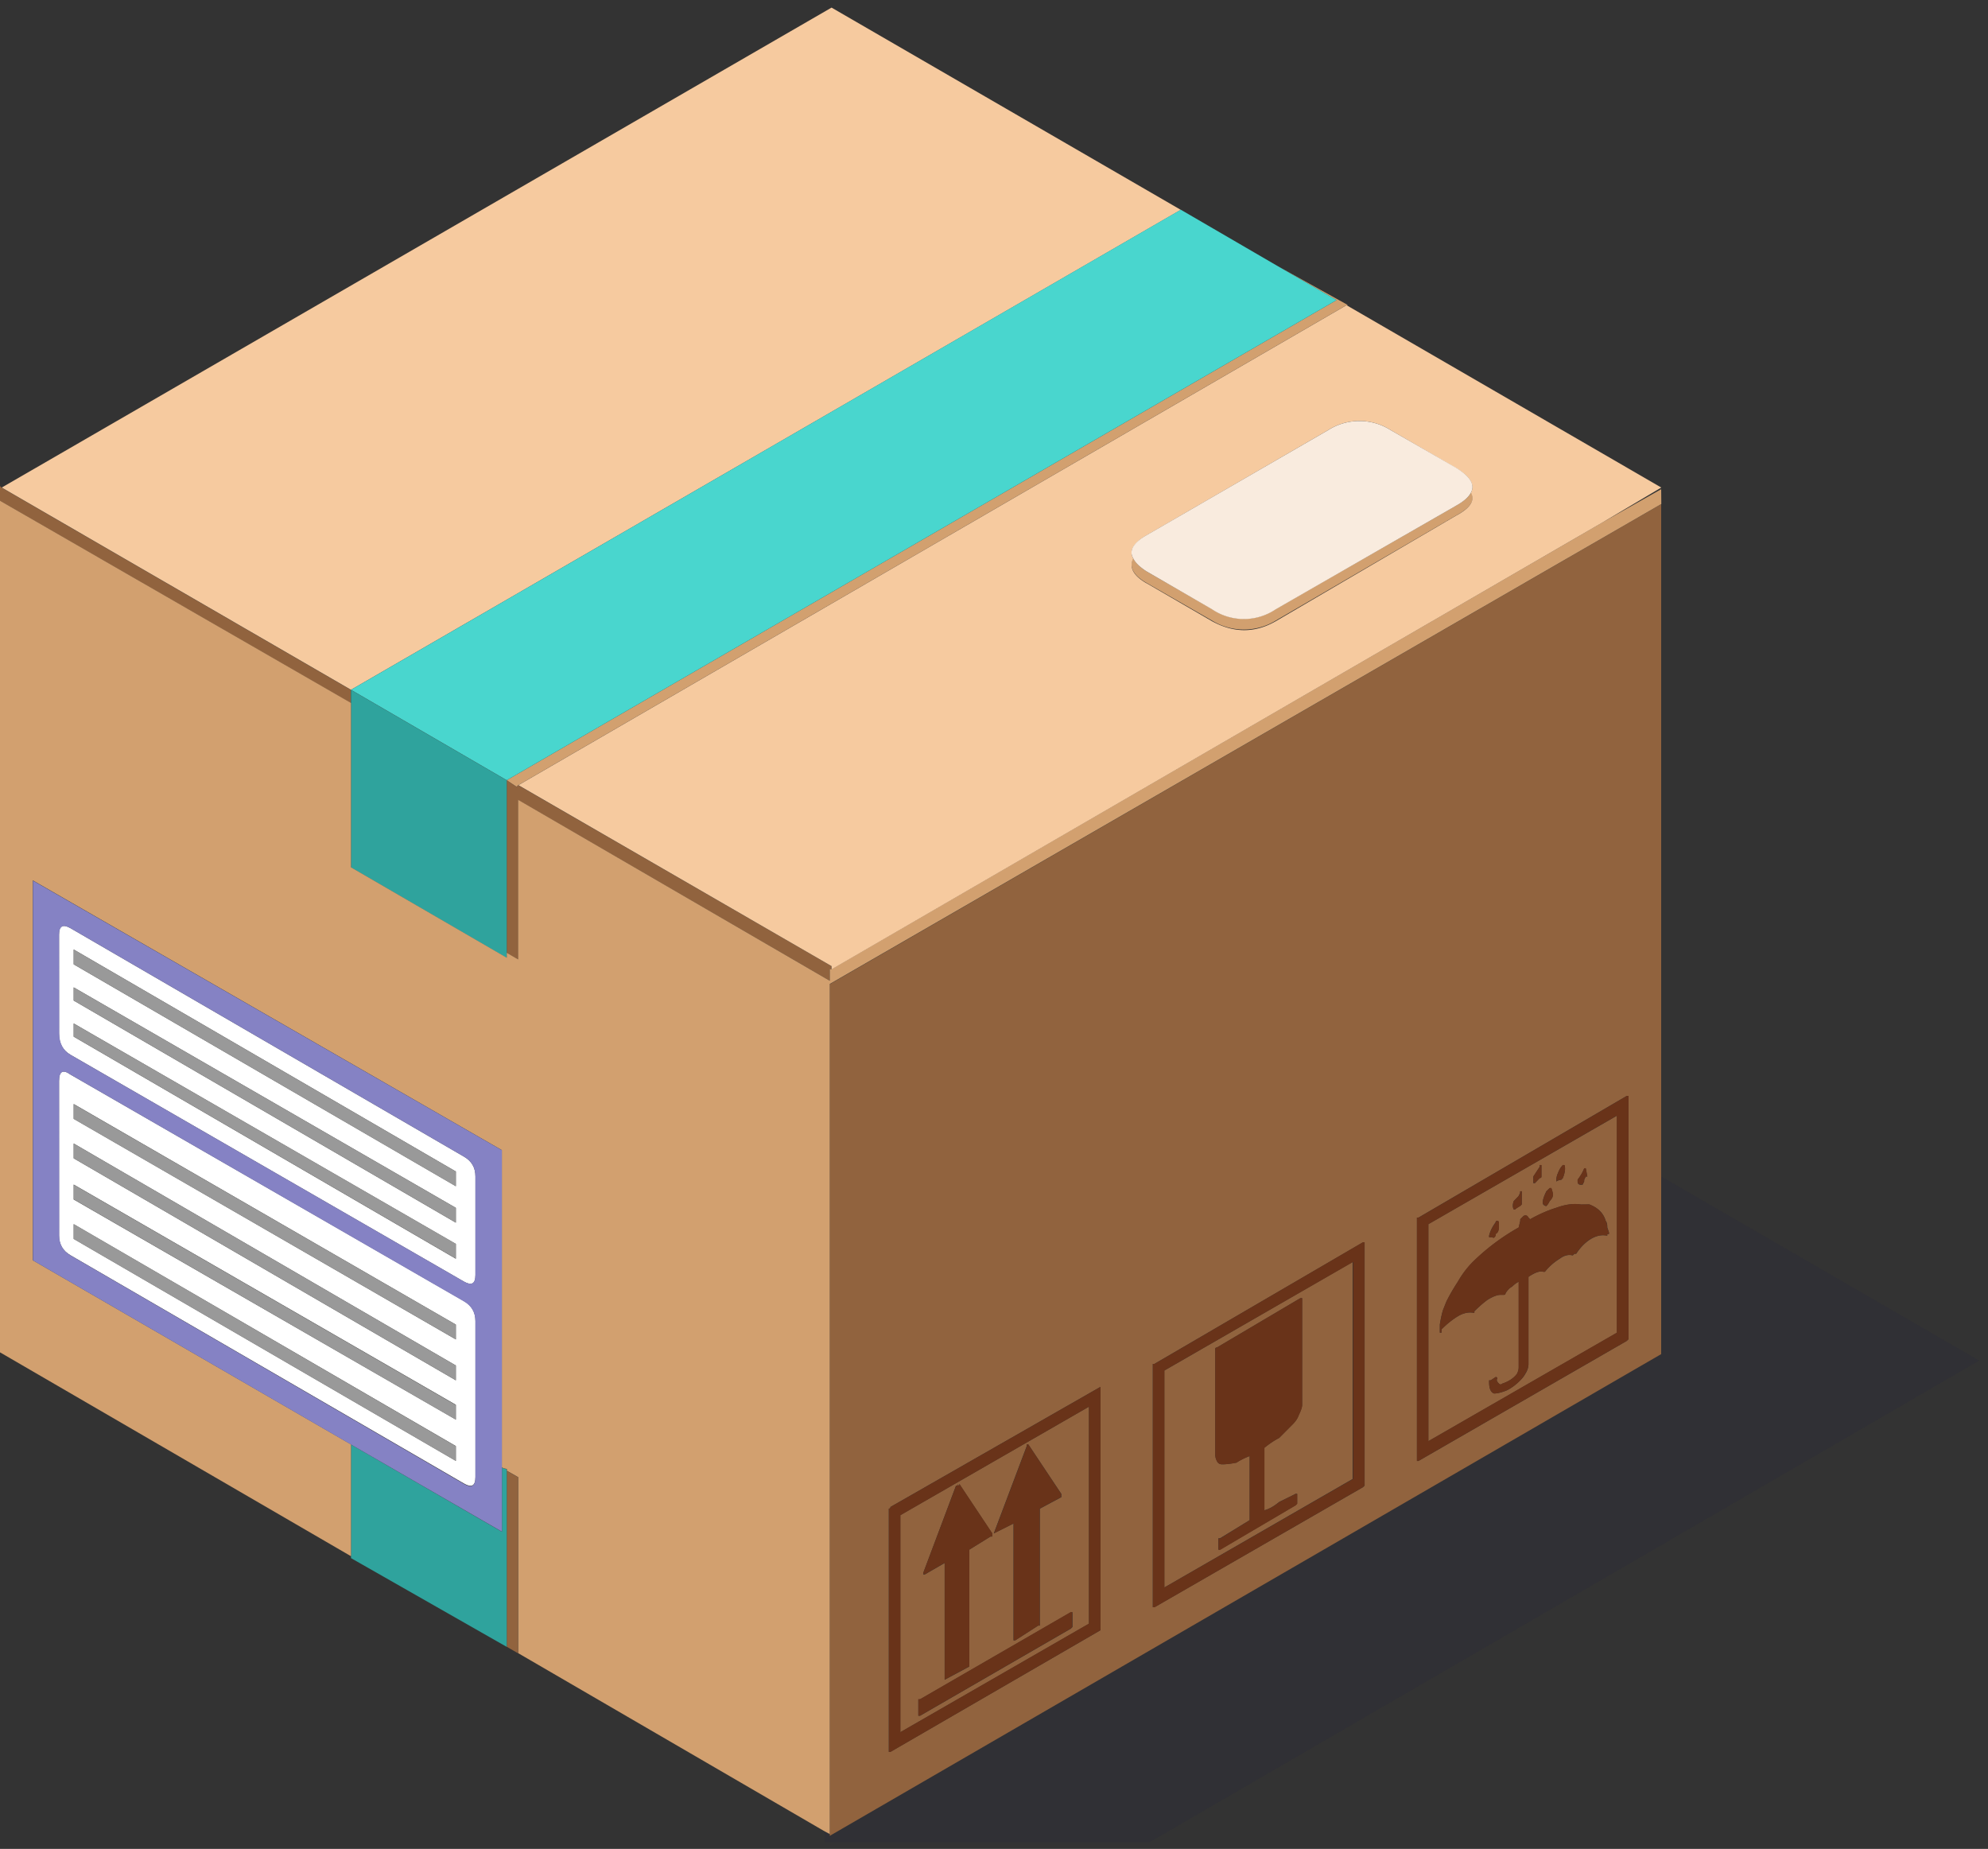
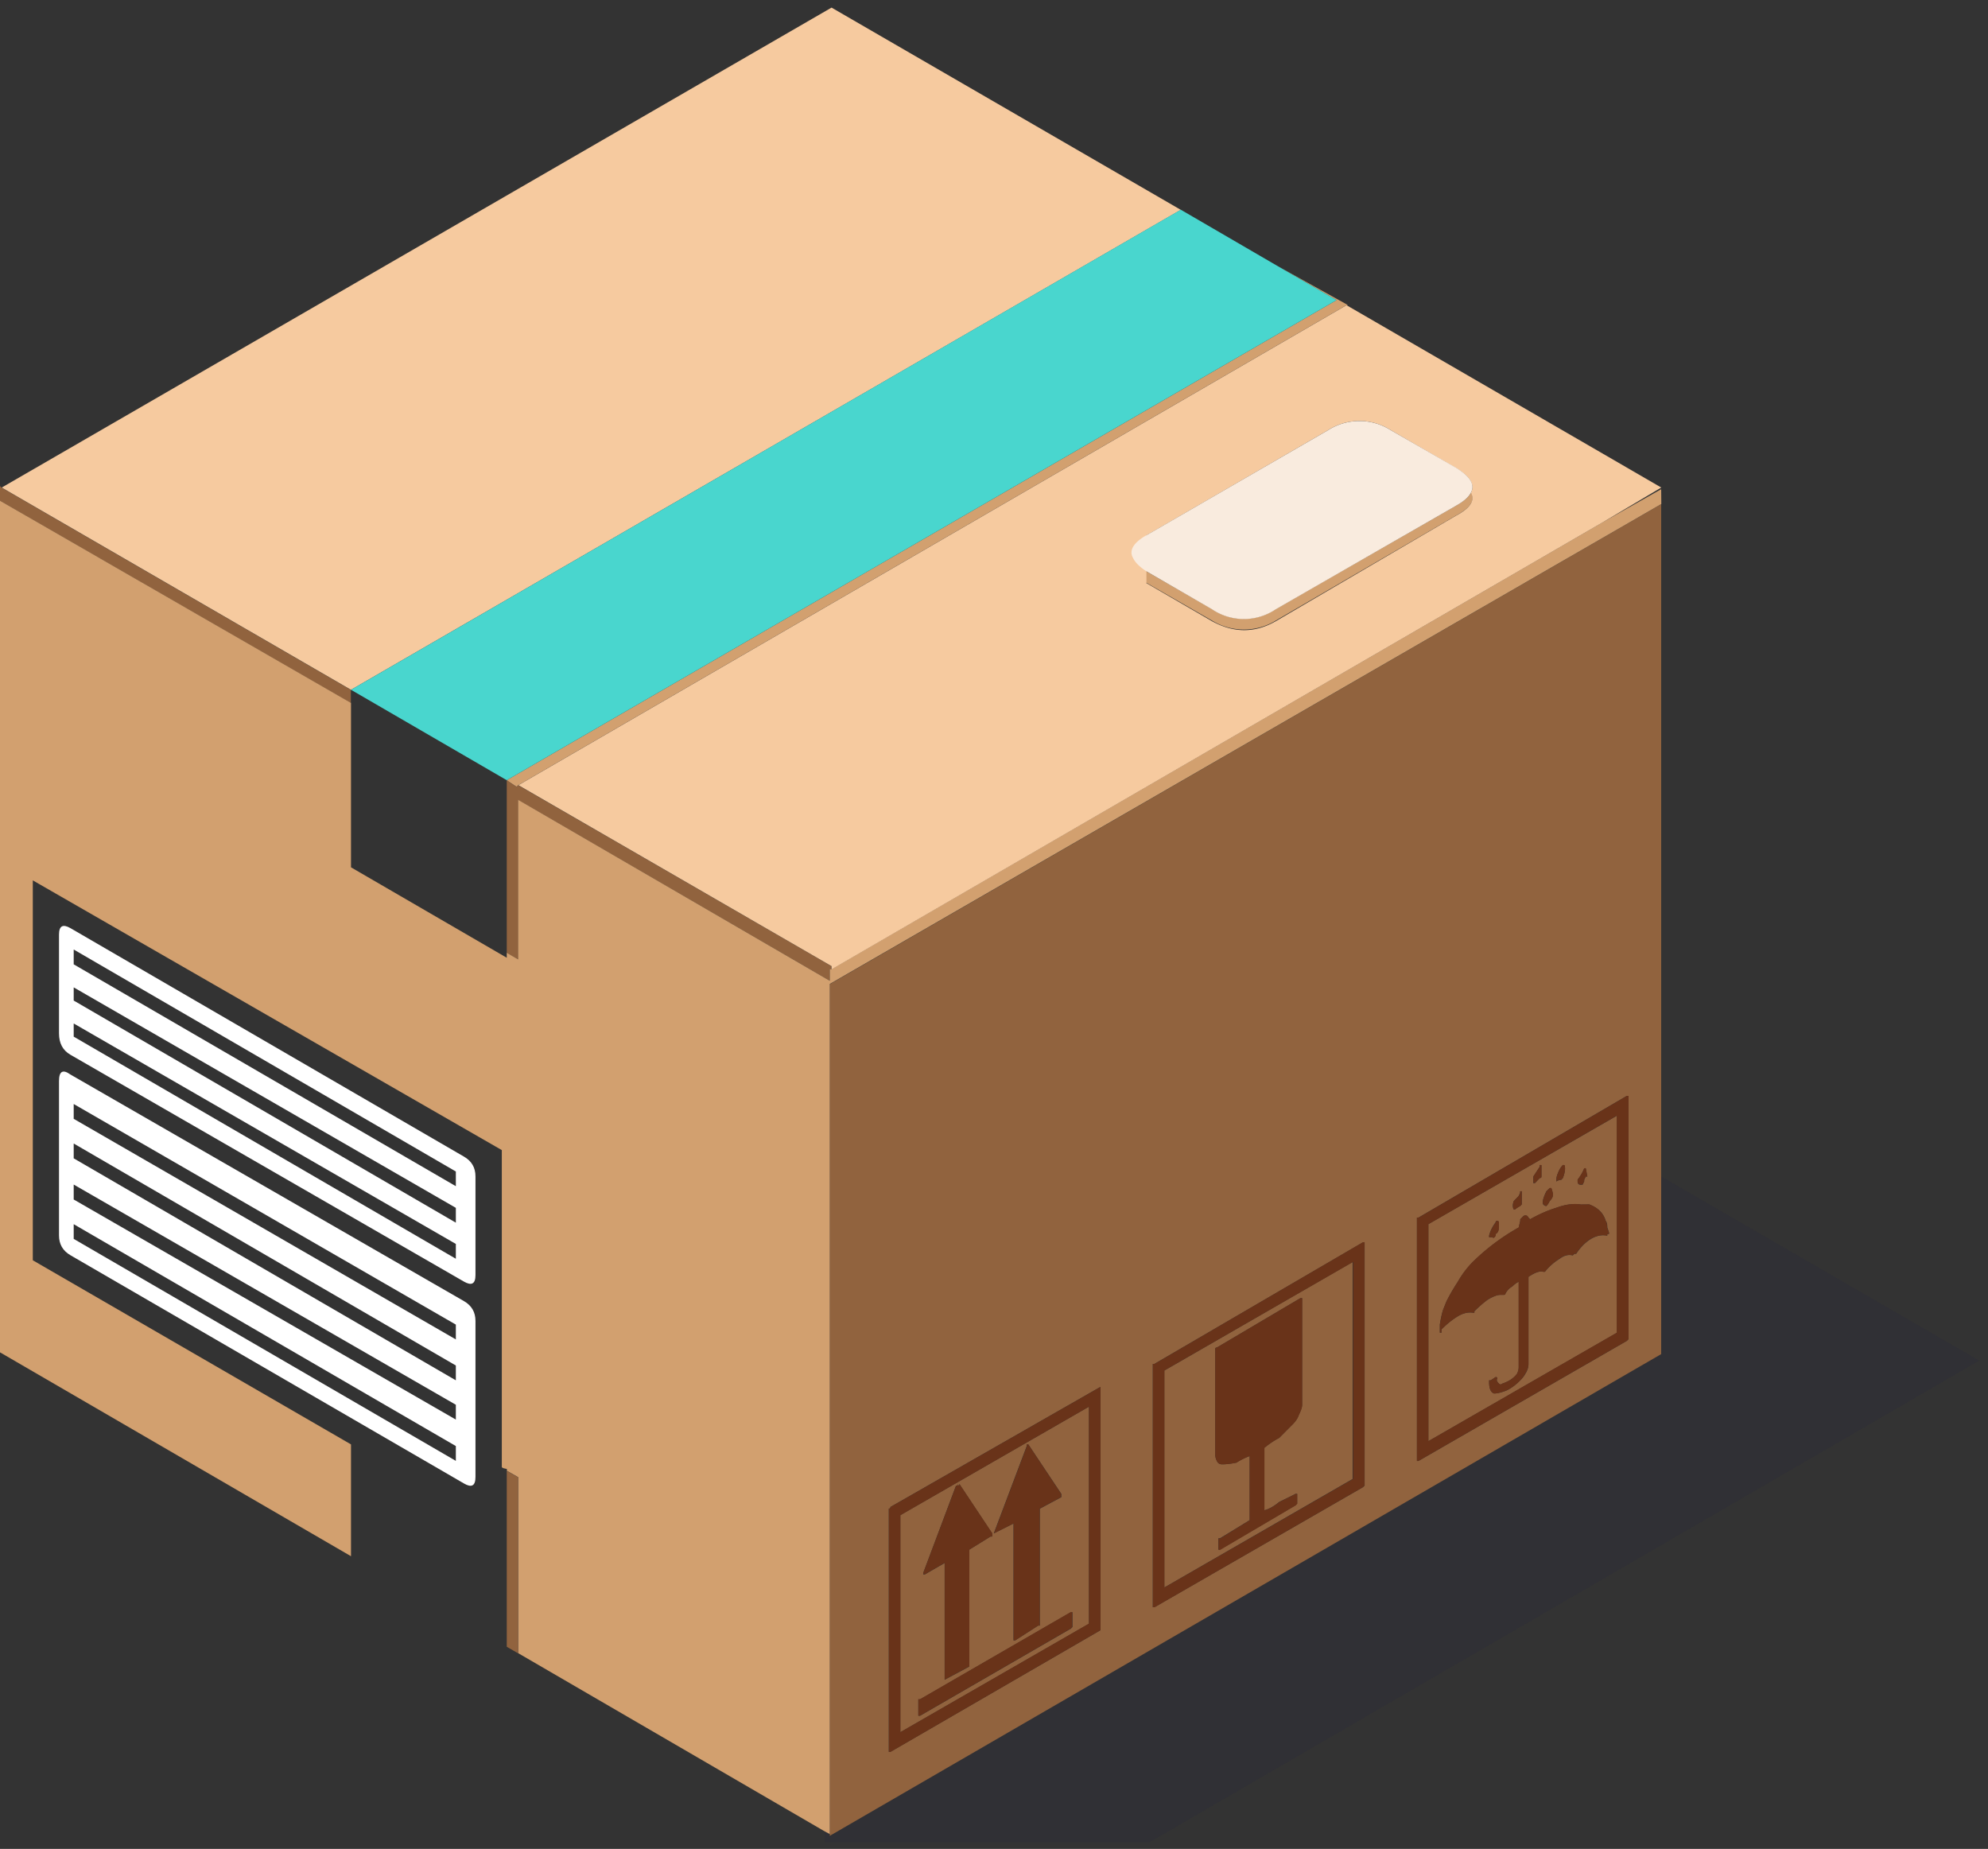
<svg xmlns="http://www.w3.org/2000/svg" xmlns:xlink="http://www.w3.org/1999/xlink" width="157" height="146" viewBox="0 0 157 146">
  <rect x="0" y="0" width="157" height="146" fill="#333333" stroke="none" />
  <defs>
    <path id="j462b" d="M1025.19 2491.92l-65.66 38.04v-.13l-.39-.2v.85h25.64l65.53-38.04-25.12-14.54z" />
    <path id="j462c" d="M894 2424.55v-1.17l.13.13 27.58 15.97v1.04zm40.02 76.6l.9.51v13.9l-.9-.52zm25.51-38.43l65.66-37.91v67.12l-65.66 38.04zm59.33 17.4c-.6-.1-1.25 0-1.94.25-.6.18-1.3.48-2.08.91l-.13-.13c-.08-.17-.22-.22-.39-.13l-.26.26v.13l-.12.52a17.11 17.11 0 0 0-3.63 2.73 7.4 7.4 0 0 0-1.18 1.56c-.34.51-.64 1.03-.9 1.55l-.26.65c-.09.26-.18.65-.26 1.17v.65h.13v-.26c.43-.43.86-.78 1.3-1.04.43-.26.86-.35 1.3-.26v-.13c.34-.34.68-.65 1.03-.9.43-.27.78-.4 1.04-.4h.26c.08 0 .13-.04.13-.13.17-.26.34-.43.52-.52.17-.17.34-.3.52-.38v6.75c0 .17-.05.34-.14.52-.26.34-.64.6-1.16.77-.1.09-.18.09-.26 0-.17-.17-.22-.3-.13-.39 0-.08-.04-.13-.13-.13l-.4.26h-.12v.13c0 .52.13.83.4.91.25 0 .6-.08 1.03-.26a4 4 0 0 0 1.03-.78 2 2 0 0 0 .4-.51c.17-.26.25-.52.25-.78v-6.88c.52-.35.91-.48 1.17-.4h.13a4.4 4.4 0 0 1 1.17-1.03c.34-.26.69-.35 1.03-.26l.13-.13h.14c.34-.52.73-.91 1.16-1.17.43-.26.87-.35 1.3-.26v-.13h.13v-.13l-.13-.39c0-.26-.05-.43-.13-.52-.17-.6-.6-1.04-1.3-1.3zm.37-2.21h.13l-.13-.65h-.12c-.1.26-.26.56-.52.9v.14c0 .17.08.26.26.26h.13l.13-.26v-.13zm-33.28 15.32l14.87-8.57v17.13l-14.87 8.57zm15.82-10.13h-.13l-16.47 9.6h-.13v19.22h.13l16.47-9.48.13-.13zm-4.94 4.41h-.13l-6.6 3.9c-.09 0-.13.04-.13.13v8.3c0 .18.04.35.13.53.08.17.21.26.38.26h.14c.25 0 .6-.05 1.03-.13.26-.18.6-.35 1.04-.52v5.06l-2.34 1.43h-.13v.9h.13l5.96-3.5.13-.13v-.78h-.13c-.17.1-.6.3-1.3.65-.42.35-.81.56-1.16.65v-4.93c.43-.35.82-.6 1.17-.78l1.03-1.04c.26-.26.44-.52.52-.78.17-.35.26-.6.26-.78zm25.77-15.97h-.13l-16.45 9.61h-.12v19.22h.12l16.45-9.48.13-.13zm-6.87 5.46h-.13v.13l-.51.78v.52h.13l.38-.4c.09 0 .13-.04.13-.12zm1.7 0c-.18.17-.3.39-.4.65-.08.17-.13.39-.13.65.17-.1.3-.13.4-.13l.12-.13c.17-.44.22-.78.13-1.04zm4.27 13.24l-14.9 8.57v-17.14l14.9-8.57zm-9.6-8.7c-.25.34-.42.69-.5 1.03v.13h.25c.09.08.17.04.26-.13v-.13c.17-.08.25-.26.25-.51v-.39c0-.09-.04-.13-.12-.13-.09 0-.13.04-.13.13zm1.44-1.04h.12c.09-.08.22-.17.39-.26l.13-.13v-1.04h-.13v.13l-.13.26c-.17.18-.3.3-.38.4-.09.25-.09.47 0 .64zm2.84-1.68l-.26.25c-.25.52-.34.87-.25 1.04.08.09.17.13.25.13.09-.09.18-.21.26-.39.17-.17.26-.34.26-.52 0-.08-.04-.26-.13-.51zm-82.36-32.2l.78.52.13-.13 24.73 14.28v.26h-.13v.9l-24.6-14.27v12.59l-.91-.52zm44.55 66.99l.13-.13v-1.17h-.13l-11.91 6.88h-.14v1.3h.14zm-6.22-7.53l-2.59-3.9v.13c-.08 0-.12-.04-.13-.13v.13h-.13l-2.59 6.9v.12h.13l1.56-.9v9.22l1.94-1.04v-9.23l1.68-1.04h.13zm2.73-7.01v.13l-2.6 6.89 1.56-.78v9.23h.13l1.82-1.17h.13v-9.23l1.7-.91v-.26l-2.6-3.9zm-10.76 4.93c0 .09-.04.13-.13.13v19.21h.13l16.58-9.6v-19.22zm.78.65l14.9-8.57v17.14l-14.9 8.57z" />
-     <path id="j462d" d="M934.02 2446.62V2460.65l-12.3-7.15v-14.02zm-12.3 61.29v-8.84l11.92 6.89v-5.07l.12.06.26.07V2515.05l-12.3-7.01z" />
    <path id="j462a" d="M894 2406.04h131.2v123.79H894z" />
    <path id="j462f" d="M1025.2 2424.8l-65.67 37.9v67.13l-.38-.2-24.22-14.08v-13.9l-.9-.51v-.14l-.27-.06-.13-.07v-25.05l-37.04-21.3v30l25.13 14.54v8.83l-27.72-16.1v-67.25l27.72 15.97v12.98l12.3 7.14v-.39l.9.52v-12.6l24.61 14.29v-.91h.13l60.93-35.31 4.6-2.6zm-24.87-15.7l-65.4 37.9-.13.13-.78-.52 65.53-37.91-4.6-2.66 5.5 3.05zm8.68 16.6l-14.25 8.3a4.83 4.83 0 0 1-5.05 0l-5.18-2.98c-1.04-.6-1.38-1.26-1.04-1.95.18.35.52.7 1.04 1.04l5.18 2.98a4.5 4.5 0 0 0 5.05 0l14.25-8.17c.6-.34.99-.68 1.16-1.03.35.6-.04 1.21-1.16 1.81z" />
-     <path id="j462g" d="M894.14 2423.5l65.53-37.9 27.58 15.97-65.53 37.9zm40.8 23.5l65.4-37.9 24.86 14.4-4.6 2.73-60.93 35.32v-.26zm49.6-15.95l5.17 3c1.73.95 3.4.95 5.05 0l14.23-8.33c1.13-.6 1.51-1.21 1.17-1.81.34-.61-.04-1.26-1.17-1.95l-5.17-3a4.58 4.58 0 0 0-4.92 0l-14.37 8.32c-1.03.61-1.38 1.22-1.03 1.82-.35.7 0 1.35 1.03 1.95z" />
+     <path id="j462g" d="M894.14 2423.5l65.53-37.9 27.58 15.97-65.53 37.9zm40.8 23.5l65.4-37.9 24.86 14.4-4.6 2.73-60.93 35.32v-.26zm49.6-15.95l5.17 3c1.73.95 3.4.95 5.05 0l14.23-8.33c1.13-.6 1.51-1.21 1.17-1.81.34-.61-.04-1.26-1.17-1.95l-5.17-3a4.58 4.58 0 0 0-4.92 0l-14.37 8.32z" />
    <path id="j462h" d="M898.66 2458.81c0-.7.3-.86.9-.52l31.09 18.05c.6.35.9.86.9 1.56v7.79c0 .69-.3.86-.9.52l-31.09-17.92c-.6-.35-.9-.9-.9-1.69zm1.16 16.49v1.17L930 2494v-1.17zm0-3.12v1.17l30.18 17.42v-1.17zm-1.16-1.81c0-.78.3-.95.9-.52l31.09 17.9c.6.35.9.87.9 1.56v12.32c0 .7-.3.87-.9.52l-31.09-18.03c-.6-.35-.9-.87-.9-1.56zm1.16 11.3v1.16l30.18 17.53v-1.17zm0-3.13v1.18L930 2497.1v-1.17zm0-18.56v1.17l30.18 17.52v-1.16zm0 2.99v1.04l30.18 17.54v-1.17zm0 2.85v1.04L930 2484.4v-1.17z" />
-     <path id="j462i" d="M898.67 2458.82c0-.7.3-.86.9-.52l31.07 18.04c.6.34.9.86.9 1.55v7.79c0 .69-.3.86-.9.52l-31.06-17.9c-.6-.35-.9-.91-.9-1.7zm0 11.56c0-.78.3-.95.9-.52l31.07 17.91c.6.35.9.87.9 1.56v12.33c0 .7-.3.87-.9.52l-31.06-18.04c-.6-.35-.9-.87-.9-1.56zm34.97 35.57v-30.12l-37.04-21.29v29.99l25.12 14.54z" />
-     <path id="j462j" d="M899.82 2472.19L930 2489.6v1.17l-30.18-17.41zm0 3.11l30.18 17.53v1.17l-30.18-17.53zm0-9.48l30.18 17.4v1.17l-30.18-17.53zm0-2.85l30.18 17.41v1.17l-30.18-17.54zm0-2.99l30.18 17.53v1.17l-30.18-17.53zm0 18.57l30.18 17.4v1.16l-30.18-17.4zm0 3.11L930 2499.2v1.17l-30.18-17.53z" />
    <path id="j462k" d="M934.02 2446.61l-12.3-7.14 65.53-37.91 7.7 4.48 4.6 2.66z" />
    <path id="j462l" d="M1010.17 2423.89c-.17.35-.56.7-1.17 1.04l-14.24 8.18a4.5 4.5 0 0 1-5.05 0l-5.18-3c-.52-.34-.87-.68-1.04-1.03-.35-.6 0-1.21 1.04-1.81l14.37-8.31a4.59 4.59 0 0 1 4.92 0l5.18 2.98c1.12.7 1.51 1.34 1.17 1.95" />
    <path id="j462m" d="M1017.56 2477c.08.25.04.6-.13 1.02l-.13.13a.96.96 0 0 0-.39.13c0-.26.04-.47.13-.64.09-.26.22-.47.39-.65zm-1.82 0v.9c0 .08-.04.12-.13.12l-.38.39h-.13v-.52l.51-.77v-.13zm6.87-5.46v19.21l-.13.13-16.45 9.48h-.13v-19.21h.13l16.45-9.61zm-25.77 15.97v8.45c0 .17-.09.43-.26.78-.09.26-.26.52-.52.77l-1.04 1.04a6.7 6.7 0 0 0-1.16.78v4.94c.34-.09.73-.3 1.16-.65l1.3-.65h.13v.78l-.13.13-5.96 3.51h-.13v-.9h.13l2.33-1.44v-5.07a5.8 5.8 0 0 0-1.03.52 5.4 5.4 0 0 1-1.04.13h-.13c-.17 0-.3-.08-.39-.26a1.16 1.16 0 0 1-.13-.52v-8.31c0-.09.05-.13.13-.13l6.6-3.9zm4.92-4.42v19.22l-.13.13-16.45 9.48h-.13v-19.22h.13l16.45-9.6zm-15.8 10.13v17.14l14.9-8.57v-17.14zm33.28-15.32l-.13.25v.13l-.13.26h-.13c-.17 0-.26-.08-.26-.26v-.13c.26-.34.43-.64.52-.9h.13l.12.65zm.26 2.2c.7.27 1.12.7 1.3 1.3.08.1.12.27.12.53l.14.39v.13h-.14v.13c-.43-.1-.86 0-1.3.25-.42.26-.81.65-1.15 1.17h-.14l-.13.13c-.34-.09-.69 0-1.03.26-.43.26-.82.61-1.17 1.04h-.12c-.27-.09-.65.04-1.17.4v6.87c0 .26-.09.52-.26.78a2 2 0 0 1-.39.52 4 4 0 0 1-1.04.78c-.43.17-.77.26-1.03.26-.26-.09-.39-.4-.39-.91v-.13h.13l.39-.26c.09 0 .13.04.13.13-.09.09-.04.22.13.39.08.08.17.08.26 0 .51-.17.9-.43 1.16-.78.09-.17.13-.35.13-.52v-6.75c-.17.09-.34.22-.52.39-.17.09-.34.26-.51.52 0 .08-.05.13-.13.13h-.26c-.26 0-.61.13-1.04.39-.34.26-.69.56-1.04.9v.14c-.43-.1-.86 0-1.3.26-.42.26-.85.6-1.29 1.04v.25h-.13v-.64c.09-.52.18-.91.26-1.17l.26-.65c.26-.52.56-1.04.9-1.56a7.4 7.4 0 0 1 1.17-1.56 17.09 17.09 0 0 1 3.63-2.72l.13-.52v-.13l.26-.26c.17-.1.3-.04.39.13l.13.13a10.1 10.1 0 0 1 2.07-.91c.7-.26 1.34-.35 1.94-.26zm-2.98-1.29c.09.26.13.43.13.52 0 .17-.08.34-.26.51-.08.17-.17.3-.26.39-.08 0-.17-.05-.25-.13-.1-.17 0-.52.25-1.03l.26-.26zm-2.59.65l.13-.26v-.13h.12v1.04l-.12.13c-.17.09-.3.17-.39.26h-.13c-.08-.17-.08-.4 0-.65l.39-.4zm-1.55 2.08v.39c0 .26-.09.43-.26.52v.13c-.09.17-.17.21-.26.12h-.26v-.12c.09-.35.26-.7.52-1.04 0-.1.04-.13.13-.13.08 0 .13.04.13.13zm9.3 8.7v-17.14l-14.87 8.57v17.13zm-40.77 4.28v19.21l-16.58 9.61h-.13v-19.21c.09 0 .13-.05.13-.13zm-5.83 4.54h.13l2.59 3.9v.26l-1.69.91v9.23H976l-1.82 1.17h-.13v-9.23l-1.55.78 2.6-6.89zm-2.72 7.01v.26h-.13l-1.68 1.04v9.22l-1.94 1.04v-9.22l-1.56.9h-.13v-.12l2.59-6.88h.13v-.13c0 .08.05.13.13.13v-.13zm6.2 7.53l-11.9 6.88h-.13v-1.3h.13l11.9-6.88h.12v1.17zm-13.45-8.95v17.13l14.89-8.57v-17.13z" />
    <clipPath id="j462e">
      <use xlink:href="#j462a" />
    </clipPath>
  </defs>
  <g>
    <g transform="translate(-894 -2385)">
      <g opacity=".2">
        <use fill="#23223a" xlink:href="#j462b" />
      </g>
      <g>
        <g>
          <use fill="#91633e" xlink:href="#j462c" />
        </g>
        <g>
          <use fill="#2fa39d" xlink:href="#j462d" />
        </g>
        <g>
          <g />
          <g clip-path="url(#j462e)">
            <use fill="#d2a06f" xlink:href="#j462f" />
          </g>
        </g>
        <g>
          <use fill="#f6ca9f" xlink:href="#j462g" />
        </g>
        <g>
          <use fill="#fff" xlink:href="#j462h" />
        </g>
        <g>
          <use fill="#8582c4" xlink:href="#j462i" />
        </g>
        <g>
          <use fill="#999" xlink:href="#j462j" />
        </g>
        <g>
          <use fill="#49d6ce" xlink:href="#j462k" />
        </g>
        <g>
          <use fill="#f9ebde" xlink:href="#j462l" />
        </g>
        <g>
          <use fill="#693319" xlink:href="#j462m" />
        </g>
      </g>
    </g>
  </g>
</svg>